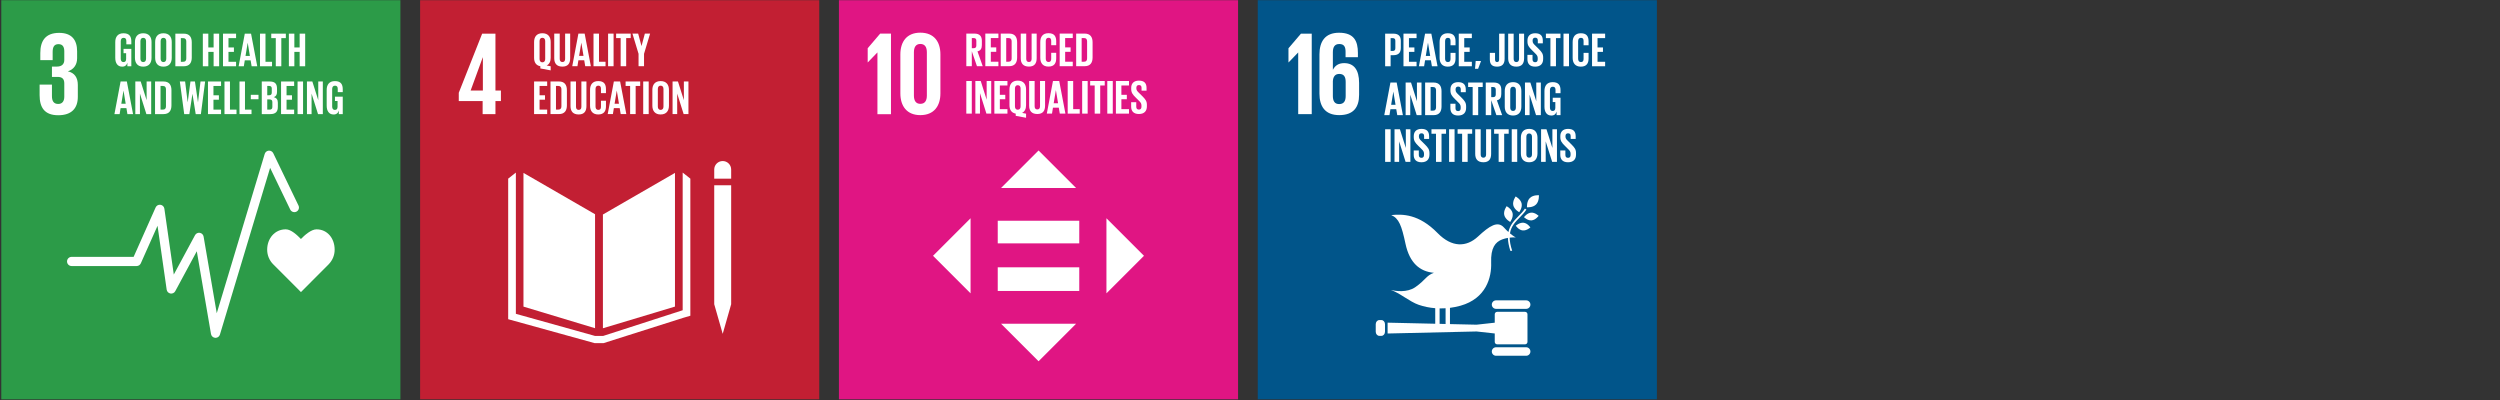
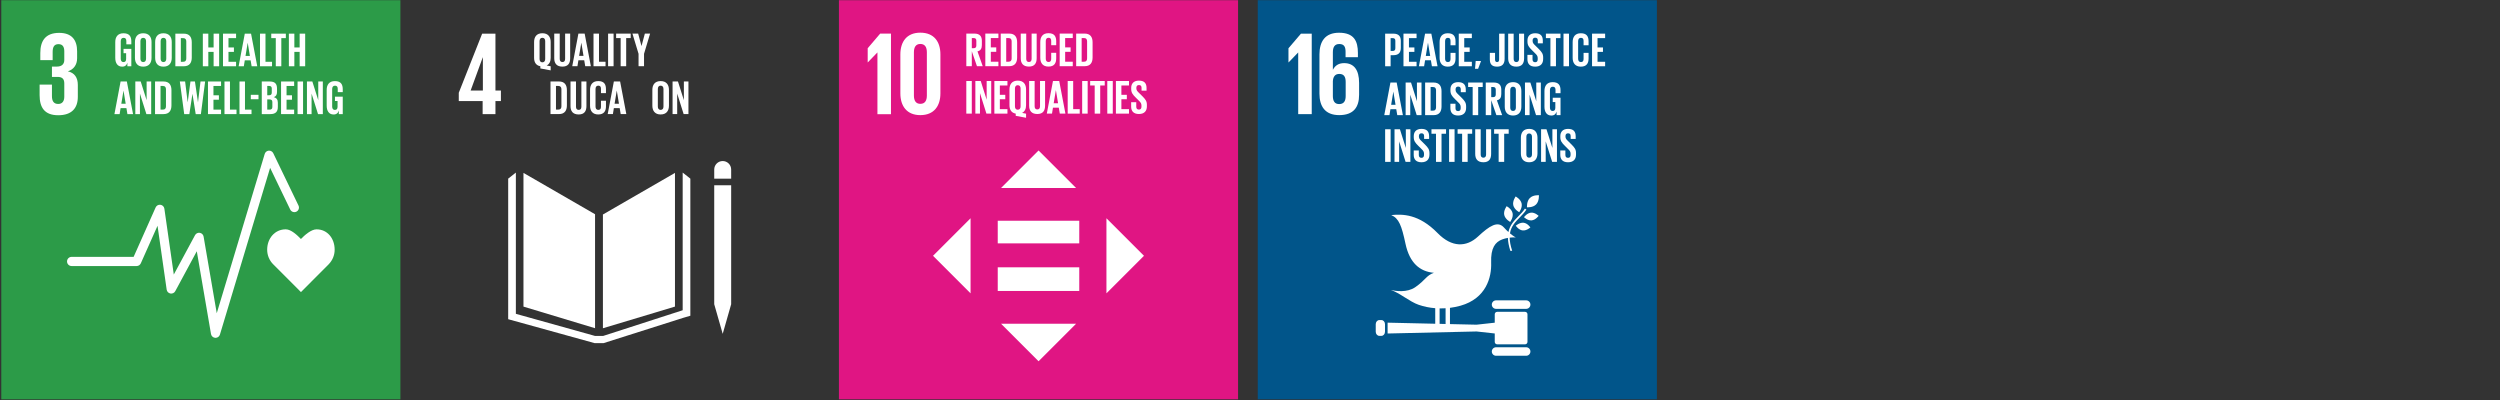
<svg xmlns="http://www.w3.org/2000/svg" xmlns:ns1="http://www.serif.com/" width="100%" height="100%" viewBox="0 0 2037 326" version="1.1" xml:space="preserve" style="fill-rule:evenodd;clip-rule:evenodd;stroke-linejoin:round;stroke-miterlimit:2;">
  <rect x="0" y="0" width="2037" height="326" fill="#333333" stroke="none" />
  <g transform="matrix(1,0,0,1,-87.044,-2753.84)">
    <g transform="matrix(1.978,0,0,0.933,-77.594,2132.27)">
      <rect x="83.255" y="666.111" width="1029.6" height="348.679" style="fill:none;" />
    </g>
    <g id="_3.eps" ns1:id="3.eps" transform="matrix(0.485,0,0,0.485,250.766,2916.54)">
      <g transform="matrix(1,0,0,1,-335.417,-335.417)">
        <clipPath id="_clip1">
          <rect x="0" y="0" width="670.833" height="670.833" />
        </clipPath>
        <g clip-path="url(#_clip1)">
          <g transform="matrix(4.167,0,0,4.167,0,0)">
            <rect x="0" y="0.081" width="160.914" height="160.919" style="fill:rgb(44,155,72);fill-rule:nonzero;" />
            <path d="M22.962,46.449C28.467,46.449 30.859,43.528 30.859,39.031L30.859,34.247C30.859,31.28 29.567,29.364 26.839,28.743C29.088,28.026 30.572,26.207 30.572,23.48L30.572,20.656C30.572,16.062 28.371,13.239 23.346,13.239C17.698,13.239 15.736,16.587 15.736,21.373L15.736,24.244L20.712,24.244L20.712,20.942C20.712,18.933 21.336,17.785 23.059,17.785C24.783,17.785 25.402,18.933 25.402,20.703L25.402,24.197C25.402,25.92 24.254,26.828 22.485,26.828L20.425,26.828L20.425,30.993L22.724,30.993C24.637,30.993 25.402,31.901 25.402,33.624L25.402,38.984C25.402,40.705 24.637,41.904 22.962,41.904C21.096,41.904 20.425,40.658 20.425,38.745L20.425,34.103L15.452,34.103L15.452,38.361C15.452,43.291 17.412,46.449 22.962,46.449Z" style="fill:white;fill-rule:nonzero;" />
            <path d="M134.405,100.65C134.405,96.122 131.5,92.451 127.099,92.451C124.899,92.451 122.245,94.861 120.803,96.344C119.362,94.859 116.883,92.447 114.682,92.447C110.282,92.447 107.198,96.12 107.198,100.648C107.198,102.912 108.089,104.961 109.533,106.446L120.813,117.747L132.078,106.459L132.069,106.451C133.512,104.966 134.405,102.915 134.405,100.65Z" style="fill:white;fill-rule:nonzero;" />
            <path d="M86.379,136.196C86.341,136.196 86.303,136.195 86.264,136.193C85.407,136.141 84.699,135.504 84.553,134.657L78.824,101.287L70.144,117.379C69.764,118.084 68.97,118.463 68.19,118.323C67.402,118.183 66.794,117.554 66.68,116.763L62.996,91.009L56.254,106.151C55.957,106.819 55.293,107.25 54.562,107.25L28.361,107.25C27.337,107.25 26.508,106.42 26.508,105.397C26.508,104.375 27.337,103.545 28.361,103.545L53.359,103.545L62.226,83.628C62.562,82.874 63.356,82.434 64.174,82.547C64.991,82.661 65.635,83.302 65.752,84.119L69.551,110.674L78.111,94.804C78.486,94.107 79.26,93.726 80.041,93.855C80.821,93.983 81.433,94.591 81.567,95.37L86.873,126.276L106.211,62.038C106.432,61.307 107.079,60.785 107.839,60.726C108.603,60.669 109.323,61.079 109.654,61.767L119.83,82.862C120.274,83.784 119.887,84.891 118.966,85.335C118.045,85.78 116.937,85.393 116.493,84.472L108.386,67.666L88.152,134.878C87.916,135.665 87.192,136.196 86.379,136.196Z" style="fill:white;fill-rule:nonzero;" />
            <path d="M49.289,19.684L52.431,19.684L52.431,26.705L50.84,26.705L50.84,25.27C50.549,26.258 49.929,26.86 48.726,26.86C46.826,26.86 45.953,25.347 45.953,23.311L45.953,16.949C45.953,14.894 46.942,13.4 49.269,13.4C51.713,13.4 52.431,14.758 52.431,16.697L52.431,17.861L50.414,17.861L50.414,16.523C50.414,15.708 50.103,15.243 49.308,15.243C48.513,15.243 48.164,15.805 48.164,16.601L48.164,23.66C48.164,24.455 48.494,25.017 49.25,25.017C49.967,25.017 50.336,24.61 50.336,23.757L50.336,21.429L49.289,21.429L49.289,19.684Z" style="fill:white;fill-rule:nonzero;" />
            <path d="M58.368,23.66L58.368,16.601C58.368,15.805 58.019,15.243 57.223,15.243C56.448,15.243 56.098,15.805 56.098,16.601L56.098,23.66C56.098,24.455 56.448,25.017 57.223,25.017C58.019,25.017 58.368,24.455 58.368,23.66ZM53.887,23.311L53.887,16.949C53.887,14.894 54.896,13.4 57.223,13.4C59.57,13.4 60.579,14.894 60.579,16.949L60.579,23.311C60.579,25.347 59.57,26.86 57.223,26.86C54.896,26.86 53.887,25.347 53.887,23.311Z" style="fill:white;fill-rule:nonzero;" />
            <path d="M66.515,23.66L66.515,16.601C66.515,15.805 66.166,15.243 65.371,15.243C64.595,15.243 64.246,15.805 64.246,16.601L64.246,23.66C64.246,24.455 64.595,25.017 65.371,25.017C66.166,25.017 66.515,24.455 66.515,23.66ZM62.035,23.311L62.035,16.949C62.035,14.894 63.043,13.4 65.371,13.4C67.717,13.4 68.726,14.894 68.726,16.949L68.726,23.311C68.726,25.347 67.717,26.86 65.371,26.86C63.043,26.86 62.035,25.347 62.035,23.311Z" style="fill:white;fill-rule:nonzero;" />
            <path d="M73.325,24.901C74.236,24.901 74.585,24.358 74.585,23.563L74.585,16.678C74.585,15.902 74.236,15.359 73.325,15.359L72.393,15.359L72.393,24.901L73.325,24.901ZM76.796,17.085L76.796,23.175C76.796,25.192 75.962,26.705 73.596,26.705L70.182,26.705L70.182,13.556L73.596,13.556C75.962,13.556 76.796,15.049 76.796,17.085Z" style="fill:white;fill-rule:nonzero;" />
            <path d="M85.604,20.906L83.47,20.906L83.47,26.705L81.259,26.705L81.259,13.556L83.47,13.556L83.47,19.122L85.604,19.122L85.604,13.556L87.834,13.556L87.834,26.705L85.604,26.705L85.604,20.906Z" style="fill:white;fill-rule:nonzero;" />
            <path d="M89.388,13.556L94.664,13.556L94.664,15.359L91.599,15.359L91.599,19.122L93.791,19.122L93.791,20.906L91.599,20.906L91.599,24.901L94.664,24.901L94.664,26.705L89.388,26.705L89.388,13.556Z" style="fill:white;fill-rule:nonzero;" />
            <path d="M98.467,22.535L100.232,22.535L99.359,17.26L99.34,17.26L98.467,22.535ZM95.694,26.705L98.176,13.556L100.698,13.556L103.2,26.705L100.93,26.705L100.523,24.3L98.176,24.3L97.789,26.705L95.694,26.705Z" style="fill:white;fill-rule:nonzero;" />
            <path d="M104.306,13.556L106.517,13.556L106.517,24.901L109.155,24.901L109.155,26.705L104.306,26.705L104.306,13.556Z" style="fill:white;fill-rule:nonzero;" />
            <path d="M108.846,13.556L114.723,13.556L114.723,15.359L112.9,15.359L112.9,26.705L110.669,26.705L110.669,15.359L108.846,15.359L108.846,13.556Z" style="fill:white;fill-rule:nonzero;" />
            <path d="M120.291,20.906L118.157,20.906L118.157,26.705L115.946,26.705L115.946,13.556L118.157,13.556L118.157,19.122L120.291,19.122L120.291,13.556L122.521,13.556L122.521,26.705L120.291,26.705L120.291,20.906Z" style="fill:white;fill-rule:nonzero;" />
            <path d="M48.393,41.821L50.158,41.821L49.285,36.546L49.266,36.546L48.393,41.821ZM45.62,45.991L48.102,32.842L50.624,32.842L53.125,45.991L50.856,45.991L50.449,43.586L48.102,43.586L47.714,45.991L45.62,45.991Z" style="fill:white;fill-rule:nonzero;" />
            <path d="M55.901,37.73L55.901,45.991L54.039,45.991L54.039,32.842L56.211,32.842L58.596,40.386L58.596,32.842L60.439,32.842L60.439,45.991L58.5,45.991L55.901,37.73Z" style="fill:white;fill-rule:nonzero;" />
            <path d="M65.134,44.188C66.045,44.188 66.395,43.645 66.395,42.85L66.395,35.964C66.395,35.189 66.045,34.646 65.134,34.646L64.203,34.646L64.203,44.188L65.134,44.188ZM68.606,36.372L68.606,42.461C68.606,44.479 67.772,45.991 65.406,45.991L61.992,45.991L61.992,32.842L65.406,32.842C67.772,32.842 68.606,34.335 68.606,36.372Z" style="fill:white;fill-rule:nonzero;" />
            <path d="M77.065,37.865L75.824,45.991L73.749,45.991L71.984,32.842L74.117,32.842L75.145,41.182L75.165,41.182L76.27,32.842L78.074,32.842L79.295,41.182L79.315,41.182L80.323,32.842L82.185,32.842L80.478,45.991L78.383,45.991L77.084,37.865L77.065,37.865Z" style="fill:white;fill-rule:nonzero;" />
            <path d="M83.332,32.842L88.607,32.842L88.607,34.646L85.542,34.646L85.542,38.408L87.735,38.408L87.735,40.192L85.542,40.192L85.542,44.188L88.607,44.188L88.607,45.991L83.332,45.991L83.332,32.842Z" style="fill:white;fill-rule:nonzero;" />
            <path d="M89.986,32.842L92.197,32.842L92.197,44.188L94.834,44.188L94.834,45.991L89.986,45.991L89.986,32.842Z" style="fill:white;fill-rule:nonzero;" />
            <path d="M96.039,32.842L98.25,32.842L98.25,44.188L100.887,44.188L100.887,45.991L96.039,45.991L96.039,32.842Z" style="fill:white;fill-rule:nonzero;" />
            <rect x="100.597" y="38.214" width="3.104" height="1.785" style="fill:white;fill-rule:nonzero;" />
            <path d="M107.231,40.076L107.231,44.188L108.201,44.188C108.938,44.188 109.288,43.819 109.288,43.121L109.288,41.143C109.288,40.444 108.958,40.076 108.182,40.076L107.231,40.076ZM107.231,38.389L108.007,38.389C108.725,38.389 109.054,38.021 109.054,37.322L109.054,35.712C109.054,34.995 108.725,34.646 107.988,34.646L107.231,34.646L107.231,38.389ZM105.02,32.842L108.22,32.842C110.431,32.842 111.168,33.87 111.168,35.732L111.168,37.07C111.168,38.175 110.761,38.874 109.849,39.165C110.955,39.417 111.499,40.154 111.499,41.356L111.499,43.102C111.499,44.963 110.665,45.991 108.454,45.991L105.02,45.991L105.02,32.842Z" style="fill:white;fill-rule:nonzero;" />
            <path d="M112.799,32.842L118.075,32.842L118.075,34.646L115.01,34.646L115.01,38.408L117.203,38.408L117.203,40.192L115.01,40.192L115.01,44.188L118.075,44.188L118.075,45.991L112.799,45.991L112.799,32.842Z" style="fill:white;fill-rule:nonzero;" />
            <rect x="119.454" y="32.842" width="2.211" height="13.149" style="fill:white;fill-rule:nonzero;" />
            <path d="M125.099,37.73L125.099,45.991L123.237,45.991L123.237,32.842L125.41,32.842L127.794,40.386L127.794,32.842L129.636,32.842L129.636,45.991L127.698,45.991L125.099,37.73Z" style="fill:white;fill-rule:nonzero;" />
            <path d="M134.527,38.971L137.669,38.971L137.669,45.991L136.079,45.991L136.079,44.556C135.788,45.545 135.167,46.147 133.964,46.147C132.064,46.147 131.191,44.634 131.191,42.597L131.191,36.236C131.191,34.18 132.18,32.687 134.507,32.687C136.952,32.687 137.669,34.044 137.669,35.984L137.669,37.147L135.652,37.147L135.652,35.81C135.652,34.995 135.341,34.529 134.546,34.529C133.751,34.529 133.402,35.092 133.402,35.887L133.402,42.946C133.402,43.742 133.732,44.304 134.489,44.304C135.206,44.304 135.575,43.897 135.575,43.043L135.575,40.716L134.527,40.716L134.527,38.971Z" style="fill:white;fill-rule:nonzero;" />
          </g>
        </g>
      </g>
    </g>
    <g id="_4.eps" ns1:id="4.eps" transform="matrix(0.485,0,0,0.485,592.022,2916.54)">
      <g transform="matrix(1,0,0,1,-335.417,-335.417)">
        <clipPath id="_clip2">
          <rect x="0" y="0" width="670.833" height="670.833" />
        </clipPath>
        <g clip-path="url(#_clip2)">
          <g transform="matrix(4.167,0,0,4.167,0,0)">
-             <rect x="0" y="0.072" width="160.922" height="160.928" style="fill:rgb(194,31,51);fill-rule:nonzero;" />
            <path d="M20.375,36.483L25.256,23.131L25.305,23.131L25.305,36.483L20.375,36.483ZM25.209,46.005L30.377,46.005L30.377,40.741L32.58,40.741L32.58,36.483L30.377,36.483L30.377,13.558L25.016,13.558L15.59,37.392L15.59,40.741L25.209,40.741L25.209,46.005Z" style="fill:white;fill-rule:nonzero;" />
            <path d="M70.532,86.359L41.671,69.694L41.671,123.605L70.532,132.313L70.532,86.359Z" style="fill:white;fill-rule:nonzero;" />
            <path d="M73.706,86.469L73.706,132.332L102.755,123.598L102.755,69.696L73.706,86.469Z" style="fill:white;fill-rule:nonzero;" />
            <path d="M125.411,68.33C125.411,66.442 123.882,64.914 121.999,64.914C120.11,64.914 118.583,66.442 118.583,68.33L118.583,72.01L125.411,72.01L125.411,68.33Z" style="fill:white;fill-rule:nonzero;" />
            <path d="M119.431,122.649L118.583,122.649L121.999,134.584L125.409,122.649L124.562,122.649L125.409,122.649L125.409,74.684L118.581,74.684L118.581,122.649L119.431,122.649Z" style="fill:white;fill-rule:nonzero;" />
            <path d="M108.954,72.009L105.86,69.565L105.86,125.067L73.792,135.429L70.532,135.429L38.607,126.51L38.607,69.565L35.511,72.009L35.511,128.681L70.386,138.335L73.937,138.335L106.112,128.12L108.954,127.284L108.954,72.009Z" style="fill:white;fill-rule:nonzero;" />
-             <path d="M45.953,32.834L51.229,32.834L51.229,34.638L48.164,34.638L48.164,38.4L50.357,38.4L50.357,40.184L48.164,40.184L48.164,44.179L51.229,44.179L51.229,45.983L45.953,45.983L45.953,32.834Z" style="fill:white;fill-rule:nonzero;" />
            <path d="M55.711,44.179C56.622,44.179 56.972,43.636 56.972,42.841L56.972,35.956C56.972,35.181 56.622,34.638 55.711,34.638L54.779,34.638L54.779,44.179L55.711,44.179ZM59.183,36.364L59.183,42.453C59.183,44.47 58.349,45.983 55.983,45.983L52.568,45.983L52.568,32.834L55.983,32.834C58.349,32.834 59.183,34.327 59.183,36.364Z" style="fill:white;fill-rule:nonzero;" />
            <path d="M67.059,32.834L67.059,42.783C67.059,44.819 66.186,46.138 63.937,46.138C61.609,46.138 60.639,44.819 60.639,42.783L60.639,32.834L62.85,32.834L62.85,42.996C62.85,43.772 63.16,44.295 63.937,44.295C64.711,44.295 65.023,43.772 65.023,42.996L65.023,32.834L67.059,32.834Z" style="fill:white;fill-rule:nonzero;" />
            <path d="M68.515,42.589L68.515,36.228C68.515,34.172 69.485,32.679 71.813,32.679C74.256,32.679 74.935,34.036 74.935,35.976L74.935,37.527L72.918,37.527L72.918,35.801C72.918,34.986 72.647,34.521 71.851,34.521C71.056,34.521 70.726,35.084 70.726,35.879L70.726,42.938C70.726,43.733 71.056,44.295 71.851,44.295C72.647,44.295 72.918,43.792 72.918,43.016L72.918,40.591L74.935,40.591L74.935,42.86C74.935,44.742 74.159,46.138 71.813,46.138C69.485,46.138 68.515,44.626 68.515,42.589Z" style="fill:white;fill-rule:nonzero;" />
            <path d="M78.408,41.813L80.173,41.813L79.3,36.538L79.281,36.538L78.408,41.813ZM75.635,45.983L78.117,32.834L80.639,32.834L83.141,45.983L80.871,45.983L80.464,43.578L78.117,43.578L77.73,45.983L75.635,45.983Z" style="fill:white;fill-rule:nonzero;" />
-             <path d="M82.852,32.834L88.729,32.834L88.729,34.638L86.905,34.638L86.905,45.983L84.675,45.983L84.675,34.638L82.852,34.638L82.852,32.834Z" style="fill:white;fill-rule:nonzero;" />
-             <rect x="89.951" y="32.834" width="2.211" height="13.149" style="fill:white;fill-rule:nonzero;" />
            <path d="M98.117,42.938L98.117,35.879C98.117,35.084 97.769,34.521 96.973,34.521C96.197,34.521 95.848,35.084 95.848,35.879L95.848,42.938C95.848,43.733 96.197,44.295 96.973,44.295C97.769,44.295 98.117,43.733 98.117,42.938ZM93.637,42.589L93.637,36.228C93.637,34.172 94.646,32.679 96.973,32.679C99.319,32.679 100.328,34.172 100.328,36.228L100.328,42.589C100.328,44.626 99.319,46.138 96.973,46.138C94.646,46.138 93.637,44.626 93.637,42.589Z" style="fill:white;fill-rule:nonzero;" />
            <path d="M103.648,37.721L103.648,45.983L101.785,45.983L101.785,32.834L103.958,32.834L106.343,40.378L106.343,32.834L108.186,32.834L108.186,45.983L106.246,45.983L103.648,37.721Z" style="fill:white;fill-rule:nonzero;" />
            <path d="M50.435,23.762L50.435,16.587C50.435,15.792 50.086,15.229 49.29,15.229C48.515,15.229 48.165,15.792 48.165,16.587L48.165,23.762C48.165,24.538 48.515,25.12 49.29,25.12C50.086,25.12 50.435,24.538 50.435,23.762ZM48.476,27.583L48.476,26.691C46.711,26.38 45.954,25.081 45.954,23.297L45.954,16.936C45.954,14.88 46.963,13.387 49.29,13.387C51.637,13.387 52.646,14.88 52.646,16.936L52.646,23.297C52.646,24.732 52.142,25.857 51.017,26.4L52.646,26.71L52.646,28.359L48.476,27.583Z" style="fill:white;fill-rule:nonzero;" />
            <path d="M60.502,13.542L60.502,23.491C60.502,25.527 59.629,26.846 57.38,26.846C55.052,26.846 54.082,25.527 54.082,23.491L54.082,13.542L56.293,13.542L56.293,23.704C56.293,24.48 56.604,25.003 57.38,25.003C58.155,25.003 58.466,24.48 58.466,23.704L58.466,13.542L60.502,13.542Z" style="fill:white;fill-rule:nonzero;" />
            <path d="M64.112,22.521L65.877,22.521L65.003,17.246L64.985,17.246L64.112,22.521ZM61.339,26.691L63.821,13.542L66.343,13.542L68.845,26.691L66.575,26.691L66.168,24.286L63.821,24.286L63.434,26.691L61.339,26.691Z" style="fill:white;fill-rule:nonzero;" />
            <path d="M69.912,13.542L72.123,13.542L72.123,24.887L74.761,24.887L74.761,26.691L69.912,26.691L69.912,13.542Z" style="fill:white;fill-rule:nonzero;" />
            <rect x="75.79" y="13.542" width="2.211" height="13.149" style="fill:white;fill-rule:nonzero;" />
            <path d="M79.03,13.542L84.907,13.542L84.907,15.346L83.084,15.346L83.084,26.691L80.854,26.691L80.854,15.346L79.03,15.346L79.03,13.542Z" style="fill:white;fill-rule:nonzero;" />
            <path d="M90.281,21.688L90.281,26.691L88.07,26.691L88.07,21.688L85.608,13.542L87.915,13.542L89.254,18.526L89.274,18.526L90.611,13.542L92.726,13.542L90.281,21.688Z" style="fill:white;fill-rule:nonzero;" />
          </g>
        </g>
      </g>
    </g>
    <g id="_10.eps" ns1:id="10.eps" transform="matrix(0.485,0,0,0.485,933.279,2916.54)">
      <g transform="matrix(1,0,0,1,-335.417,-335.417)">
        <clipPath id="_clip3">
          <rect x="0" y="0" width="670.833" height="670.833" />
        </clipPath>
        <g clip-path="url(#_clip3)">
          <g transform="matrix(4.167,0,0,4.167,0,0)">
            <rect x="0" y="0.074" width="160.922" height="160.926" style="fill:rgb(224,21,131);fill-rule:nonzero;" />
            <path d="M15.525,21.159L15.525,46.021L20.986,46.021L20.986,13.542L16.626,13.542L11.598,19.435L11.598,25.137L11.644,25.137L15.476,21.159L15.525,21.159Z" style="fill:white;fill-rule:nonzero;" />
            <path d="M30.232,38.502L30.232,21.063C30.232,19.099 30.949,17.709 32.818,17.709C34.734,17.709 35.452,19.099 35.452,21.063L35.452,38.502C35.452,40.467 34.734,41.853 32.818,41.853C30.949,41.853 30.232,40.467 30.232,38.502ZM40.914,37.64L40.914,21.925C40.914,16.847 38.376,13.159 32.818,13.159C27.311,13.159 24.769,16.847 24.769,21.925L24.769,37.64C24.769,42.668 27.311,46.405 32.818,46.405C38.376,46.405 40.914,42.668 40.914,37.64Z" style="fill:white;fill-rule:nonzero;" />
            <path d="M53.572,15.332L53.572,19.424L54.31,19.424C55.066,19.424 55.396,19.037 55.396,18.338L55.396,16.399C55.396,15.681 55.066,15.332 54.31,15.332L53.572,15.332ZM53.572,20.646L53.572,26.678L51.361,26.678L51.361,13.529L54.581,13.529C56.812,13.529 57.626,14.634 57.626,16.477L57.626,18.164C57.626,19.58 57.122,20.414 55.861,20.705L57.976,26.678L55.648,26.678L53.572,20.646Z" style="fill:white;fill-rule:nonzero;" />
            <path d="M59.024,13.529L64.3,13.529L64.3,15.332L61.235,15.332L61.235,19.095L63.428,19.095L63.428,20.879L61.235,20.879L61.235,24.874L64.3,24.874L64.3,26.678L59.024,26.678L59.024,13.529Z" style="fill:white;fill-rule:nonzero;" />
            <path d="M68.375,24.874C69.286,24.874 69.636,24.331 69.636,23.536L69.636,16.651C69.636,15.875 69.286,15.332 68.375,15.332L67.443,15.332L67.443,24.874L68.375,24.874ZM71.847,17.059L71.847,23.148C71.847,25.165 71.013,26.678 68.647,26.678L65.232,26.678L65.232,13.529L68.647,13.529C71.013,13.529 71.847,15.022 71.847,17.059Z" style="fill:white;fill-rule:nonzero;" />
            <path d="M79.723,13.529L79.723,23.478C79.723,25.514 78.85,26.833 76.601,26.833C74.273,26.833 73.303,25.514 73.303,23.478L73.303,13.529L75.514,13.529L75.514,23.691C75.514,24.467 75.824,24.99 76.601,24.99C77.376,24.99 77.687,24.467 77.687,23.691L77.687,13.529L79.723,13.529Z" style="fill:white;fill-rule:nonzero;" />
            <path d="M81.179,23.284L81.179,16.922C81.179,14.867 82.149,13.374 84.477,13.374C86.92,13.374 87.599,14.731 87.599,16.67L87.599,18.222L85.582,18.222L85.582,16.496C85.582,15.681 85.311,15.216 84.515,15.216C83.72,15.216 83.39,15.778 83.39,16.574L83.39,23.633C83.39,24.428 83.72,24.99 84.515,24.99C85.311,24.99 85.582,24.486 85.582,23.71L85.582,21.286L87.599,21.286L87.599,23.555C87.599,25.436 86.823,26.833 84.477,26.833C82.149,26.833 81.179,25.32 81.179,23.284Z" style="fill:white;fill-rule:nonzero;" />
            <path d="M88.997,13.529L94.273,13.529L94.273,15.332L91.208,15.332L91.208,19.095L93.4,19.095L93.4,20.879L91.208,20.879L91.208,24.874L94.273,24.874L94.273,26.678L88.997,26.678L88.997,13.529Z" style="fill:white;fill-rule:nonzero;" />
            <path d="M98.793,24.874C99.704,24.874 100.054,24.331 100.054,23.536L100.054,16.651C100.054,15.875 99.704,15.332 98.793,15.332L97.861,15.332L97.861,24.874L98.793,24.874ZM102.265,17.059L102.265,23.148C102.265,25.165 101.431,26.678 99.065,26.678L95.65,26.678L95.65,13.529L99.065,13.529C101.431,13.529 102.265,15.022 102.265,17.059Z" style="fill:white;fill-rule:nonzero;" />
            <rect x="51.356" y="32.649" width="2.21" height="13.149" style="fill:white;fill-rule:nonzero;" />
            <path d="M56.865,37.536L56.865,45.798L55.003,45.798L55.003,32.649L57.176,32.649L59.561,40.193L59.561,32.649L61.403,32.649L61.403,45.798L59.464,45.798L56.865,37.536Z" style="fill:white;fill-rule:nonzero;" />
            <path d="M62.665,32.649L67.94,32.649L67.94,34.453L64.876,34.453L64.876,38.215L67.068,38.215L67.068,39.999L64.876,39.999L64.876,43.994L67.94,43.994L67.94,45.798L62.665,45.798L62.665,32.649Z" style="fill:white;fill-rule:nonzero;" />
            <path d="M73.237,42.869L73.237,35.694C73.237,34.898 72.889,34.336 72.093,34.336C71.317,34.336 70.968,34.898 70.968,35.694L70.968,42.869C70.968,43.645 71.317,44.227 72.093,44.227C72.889,44.227 73.237,43.645 73.237,42.869ZM71.278,46.69L71.278,45.798C69.514,45.487 68.757,44.188 68.757,42.404L68.757,36.042C68.757,33.987 69.766,32.494 72.093,32.494C74.44,32.494 75.448,33.987 75.448,36.042L75.448,42.404C75.448,43.839 74.944,44.964 73.819,45.507L75.448,45.817L75.448,47.466L71.278,46.69Z" style="fill:white;fill-rule:nonzero;" />
            <path d="M83.111,32.649L83.111,42.598C83.111,44.634 82.238,45.953 79.989,45.953C77.661,45.953 76.691,44.634 76.691,42.598L76.691,32.649L78.902,32.649L78.902,42.811C78.902,43.587 79.213,44.11 79.989,44.11C80.765,44.11 81.075,43.587 81.075,42.811L81.075,32.649L83.111,32.649Z" style="fill:white;fill-rule:nonzero;" />
            <path d="M86.585,41.628L88.35,41.628L87.477,36.353L87.458,36.353L86.585,41.628ZM83.812,45.798L86.294,32.649L88.815,32.649L91.317,45.798L89.048,45.798L88.641,43.393L86.294,43.393L85.906,45.798L83.812,45.798Z" style="fill:white;fill-rule:nonzero;" />
            <path d="M92.231,32.649L94.441,32.649L94.441,43.994L97.079,43.994L97.079,45.798L92.231,45.798L92.231,32.649Z" style="fill:white;fill-rule:nonzero;" />
            <rect x="98.069" y="32.649" width="2.211" height="13.149" style="fill:white;fill-rule:nonzero;" />
            <path d="M101.29,32.649L107.167,32.649L107.167,34.453L105.344,34.453L105.344,45.798L103.113,45.798L103.113,34.453L101.29,34.453L101.29,32.649Z" style="fill:white;fill-rule:nonzero;" />
            <rect x="108.196" y="32.649" width="2.211" height="13.149" style="fill:white;fill-rule:nonzero;" />
            <path d="M111.668,32.649L116.943,32.649L116.943,34.453L113.879,34.453L113.879,38.215L116.071,38.215L116.071,39.999L113.879,39.999L113.879,43.994L116.943,43.994L116.943,45.798L111.668,45.798L111.668,32.649Z" style="fill:white;fill-rule:nonzero;" />
            <path d="M117.818,42.966L117.818,41.202L119.874,41.202L119.874,43.005C119.874,43.742 120.204,44.169 120.961,44.169C121.658,44.169 121.969,43.703 121.969,43.005L121.969,42.501C121.969,41.745 121.658,41.279 120.98,40.639L119.681,39.34C118.42,38.099 117.838,37.342 117.838,35.83L117.838,35.383C117.838,33.754 118.788,32.494 120.941,32.494C123.152,32.494 124.024,33.58 124.024,35.48L124.024,36.547L122.008,36.547L122.008,35.403C122.008,34.646 121.658,34.278 120.961,34.278C120.34,34.278 119.913,34.627 119.913,35.364L119.913,35.635C119.913,36.373 120.32,36.799 120.961,37.42L122.376,38.816C123.579,40.038 124.16,40.775 124.16,42.229L124.16,42.869C124.16,44.673 123.19,45.953 120.941,45.953C118.691,45.953 117.818,44.692 117.818,42.966Z" style="fill:white;fill-rule:nonzero;" />
            <path d="M53.072,87.98L37.934,103.118L53.072,118.256L53.072,87.98Z" style="fill:white;fill-rule:nonzero;" />
            <path d="M107.851,118.256L122.988,103.118L107.851,87.98L107.851,118.256Z" style="fill:white;fill-rule:nonzero;" />
            <path d="M95.622,75.795L80.484,60.657L65.346,75.795L95.622,75.795Z" style="fill:white;fill-rule:nonzero;" />
            <path d="M65.346,130.496L80.483,145.635L95.622,130.496L65.346,130.496Z" style="fill:white;fill-rule:nonzero;" />
            <rect x="64.027" y="88.985" width="32.868" height="9.123" style="fill:white;fill-rule:nonzero;" />
            <rect x="64.027" y="107.759" width="32.868" height="9.537" style="fill:white;fill-rule:nonzero;" />
          </g>
        </g>
      </g>
    </g>
    <g id="_16.eps" ns1:id="16.eps" transform="matrix(0.485,0,0,0.485,1274.54,2916.54)">
      <g transform="matrix(1,0,0,1,-335.417,-335.417)">
        <clipPath id="_clip4">
          <rect x="0" y="0" width="670.833" height="670.833" />
        </clipPath>
        <g clip-path="url(#_clip4)">
          <g transform="matrix(4.167,0,0,4.167,0,0)">
            <rect x="0" y="0.071" width="160.922" height="160.929" style="fill:rgb(1,85,138);fill-rule:nonzero;" />
            <path d="M12.381,19.456L12.381,25.151L12.43,25.151L16.257,21.179L16.306,21.179L16.306,46.016L21.762,46.016L21.762,13.569L17.407,13.569L12.381,19.456Z" style="fill:white;fill-rule:nonzero;" />
            <path d="M35.449,38.695C35.449,40.752 34.684,41.95 32.819,41.95C31,41.95 30.282,40.705 30.282,38.695L30.282,32.761C30.377,30.943 31.143,29.793 32.867,29.793C34.731,29.793 35.449,30.943 35.449,33.048L35.449,38.695ZM40.858,38.217L40.858,33.431C40.858,28.12 38.752,25.438 34.828,25.438C32.529,25.438 31.143,26.491 30.33,28.071L30.282,28.071L30.282,21.083C30.282,19.121 30.903,17.733 32.867,17.733C34.828,17.733 35.403,18.881 35.403,20.89L35.403,23.047L40.378,23.047L40.378,21.323C40.378,16.537 38.801,13.188 32.77,13.188C27.028,13.188 24.873,16.872 24.873,21.946L24.873,37.738C24.873,42.762 27.076,46.4 32.819,46.4C38.608,46.4 40.858,43.242 40.858,38.217Z" style="fill:white;fill-rule:nonzero;" />
            <path d="M53.568,15.357L53.568,20.535L54.383,20.535C55.139,20.535 55.469,20.166 55.469,19.449L55.469,16.423C55.469,15.705 55.139,15.357 54.383,15.357L53.568,15.357ZM51.357,13.553L54.635,13.553C56.865,13.553 57.68,14.659 57.68,16.501L57.68,19.274C57.68,21.117 56.865,22.242 54.635,22.242L53.568,22.242L53.568,26.702L51.357,26.702L51.357,13.553Z" style="fill:white;fill-rule:nonzero;" />
            <path d="M58.748,13.553L64.024,13.553L64.024,15.357L60.959,15.357L60.959,19.119L63.152,19.119L63.152,20.903L60.959,20.903L60.959,24.898L64.024,24.898L64.024,26.702L58.748,26.702L58.748,13.553Z" style="fill:white;fill-rule:nonzero;" />
            <path d="M67.749,22.532L69.514,22.532L68.641,17.257L68.622,17.257L67.749,22.532ZM64.975,26.702L67.458,13.553L69.98,13.553L72.482,26.702L70.212,26.702L69.805,24.297L67.458,24.297L67.07,26.702L64.975,26.702Z" style="fill:white;fill-rule:nonzero;" />
            <path d="M73.317,23.308L73.317,16.947C73.317,14.891 74.286,13.398 76.614,13.398C79.058,13.398 79.736,14.755 79.736,16.695L79.736,18.247L77.72,18.247L77.72,16.52C77.72,15.705 77.448,15.24 76.653,15.24C75.858,15.24 75.528,15.803 75.528,16.598L75.528,23.657C75.528,24.453 75.858,25.015 76.653,25.015C77.448,25.015 77.72,24.511 77.72,23.735L77.72,21.31L79.736,21.31L79.736,23.58C79.736,25.461 78.961,26.857 76.614,26.857C74.286,26.857 73.317,25.345 73.317,23.308Z" style="fill:white;fill-rule:nonzero;" />
            <path d="M81.038,13.553L86.314,13.553L86.314,15.357L83.249,15.357L83.249,19.119L85.442,19.119L85.442,20.903L83.249,20.903L83.249,24.898L86.314,24.898L86.314,26.702L81.038,26.702L81.038,13.553Z" style="fill:white;fill-rule:nonzero;" />
            <path d="M89.961,24.763L88.836,27.73L87.595,27.73L87.866,24.588L89.961,24.588L89.961,24.763Z" style="fill:white;fill-rule:nonzero;" />
            <path d="M99.525,13.553L99.525,23.715C99.525,25.616 98.691,26.857 96.48,26.857C94.192,26.857 93.57,25.597 93.57,23.929L93.57,21.31L95.665,21.31L95.665,23.968C95.665,24.627 95.898,25.015 96.48,25.015C97.081,25.015 97.314,24.627 97.314,23.948L97.314,13.553L99.525,13.553Z" style="fill:white;fill-rule:nonzero;" />
            <path d="M107.381,13.553L107.381,23.502C107.381,25.538 106.508,26.857 104.259,26.857C101.931,26.857 100.961,25.538 100.961,23.502L100.961,13.553L103.172,13.553L103.172,23.715C103.172,24.491 103.483,25.015 104.259,25.015C105.034,25.015 105.345,24.491 105.345,23.715L105.345,13.553L107.381,13.553Z" style="fill:white;fill-rule:nonzero;" />
            <path d="M108.721,23.871L108.721,22.106L110.777,22.106L110.777,23.909C110.777,24.646 111.107,25.073 111.863,25.073C112.561,25.073 112.871,24.607 112.871,23.909L112.871,23.405C112.871,22.649 112.561,22.184 111.882,21.543L110.583,20.244C109.322,19.003 108.74,18.247 108.74,16.734L108.74,16.288C108.74,14.659 109.691,13.398 111.844,13.398C114.055,13.398 114.927,14.484 114.927,16.385L114.927,17.451L112.91,17.451L112.91,16.307C112.91,15.551 112.561,15.182 111.863,15.182C111.242,15.182 110.816,15.531 110.816,16.268L110.816,16.539C110.816,17.277 111.223,17.703 111.863,18.324L113.278,19.72C114.482,20.942 115.063,21.679 115.063,23.134L115.063,23.773C115.063,25.577 114.093,26.857 111.844,26.857C109.594,26.857 108.721,25.597 108.721,23.871Z" style="fill:white;fill-rule:nonzero;" />
            <path d="M116.171,13.553L122.048,13.553L122.048,15.357L120.225,15.357L120.225,26.702L117.994,26.702L117.994,15.357L116.171,15.357L116.171,13.553Z" style="fill:white;fill-rule:nonzero;" />
            <rect x="123.271" y="13.553" width="2.211" height="13.149" style="fill:white;fill-rule:nonzero;" />
            <path d="M126.956,23.308L126.956,16.947C126.956,14.891 127.926,13.398 130.254,13.398C132.697,13.398 133.376,14.755 133.376,16.695L133.376,18.247L131.36,18.247L131.36,16.52C131.36,15.705 131.088,15.24 130.292,15.24C129.496,15.24 129.167,15.803 129.167,16.598L129.167,23.657C129.167,24.453 129.496,25.015 130.292,25.015C131.088,25.015 131.36,24.511 131.36,23.735L131.36,21.31L133.376,21.31L133.376,23.58C133.376,25.461 132.601,26.857 130.254,26.857C127.926,26.857 126.956,25.345 126.956,23.308Z" style="fill:white;fill-rule:nonzero;" />
            <path d="M134.775,13.553L140.05,13.553L140.05,15.357L136.986,15.357L136.986,19.119L139.178,19.119L139.178,20.903L136.986,20.903L136.986,24.898L140.05,24.898L140.05,26.702L134.775,26.702L134.775,13.553Z" style="fill:white;fill-rule:nonzero;" />
            <path d="M53.781,42.244L55.546,42.244L54.673,36.969L54.654,36.969L53.781,42.244ZM51.008,46.413L53.49,33.265L56.012,33.265L58.514,46.413L56.244,46.413L55.837,44.01L53.49,44.01L53.103,46.413L51.008,46.413Z" style="fill:white;fill-rule:nonzero;" />
            <path d="M61.483,38.152L61.483,46.413L59.62,46.413L59.62,33.265L61.793,33.265L64.178,40.809L64.178,33.265L66.021,33.265L66.021,46.413L64.081,46.413L61.483,38.152Z" style="fill:white;fill-rule:nonzero;" />
            <path d="M70.62,44.611C71.531,44.611 71.881,44.067 71.881,43.273L71.881,36.387C71.881,35.611 71.531,35.068 70.62,35.068L69.689,35.068L69.689,44.611L70.62,44.611ZM74.092,36.794L74.092,42.885C74.092,44.901 73.258,46.413 70.892,46.413L67.478,46.413L67.478,33.265L70.892,33.265C73.258,33.265 74.092,34.758 74.092,36.794Z" style="fill:white;fill-rule:nonzero;" />
            <path d="M77.662,43.582L77.662,41.817L79.718,41.817L79.718,43.621C79.718,44.358 80.048,44.786 80.805,44.786C81.502,44.786 81.813,44.319 81.813,43.621L81.813,43.117C81.813,42.361 81.502,41.895 80.823,41.255L79.525,39.955C78.264,38.714 77.682,37.958 77.682,36.445L77.682,35.999C77.682,34.37 78.632,33.109 80.785,33.109C82.996,33.109 83.868,34.195 83.868,36.096L83.868,37.163L81.852,37.163L81.852,36.018C81.852,35.262 81.502,34.893 80.805,34.893C80.184,34.893 79.757,35.243 79.757,35.979L79.757,36.251C79.757,36.988 80.164,37.414 80.805,38.036L82.22,39.432C83.423,40.654 84.004,41.391 84.004,42.845L84.004,43.486C84.004,45.288 83.034,46.569 80.785,46.569C78.535,46.569 77.662,45.309 77.662,43.582Z" style="fill:white;fill-rule:nonzero;" />
            <path d="M84.821,33.265L90.698,33.265L90.698,35.068L88.875,35.068L88.875,46.413L86.645,46.413L86.645,35.068L84.821,35.068L84.821,33.265Z" style="fill:white;fill-rule:nonzero;" />
            <path d="M94.132,35.068L94.132,39.16L94.869,39.16C95.626,39.16 95.955,38.772 95.955,38.074L95.955,36.135C95.955,35.417 95.626,35.068 94.869,35.068L94.132,35.068ZM94.132,40.382L94.132,46.413L91.921,46.413L91.921,33.265L95.141,33.265C97.371,33.265 98.186,34.37 98.186,36.212L98.186,37.899C98.186,39.315 97.682,40.149 96.421,40.44L98.535,46.413L96.207,46.413L94.132,40.382Z" style="fill:white;fill-rule:nonzero;" />
            <path d="M104.065,43.369L104.065,36.309C104.065,35.514 103.716,34.952 102.92,34.952C102.145,34.952 101.795,35.514 101.795,36.309L101.795,43.369C101.795,44.164 102.145,44.726 102.92,44.726C103.716,44.726 104.065,44.164 104.065,43.369ZM99.584,43.02L99.584,36.658C99.584,34.602 100.593,33.109 102.92,33.109C105.267,33.109 106.276,34.602 106.276,36.658L106.276,43.02C106.276,45.056 105.267,46.569 102.92,46.569C100.593,46.569 99.584,45.056 99.584,43.02Z" style="fill:white;fill-rule:nonzero;" />
            <path d="M109.594,38.152L109.594,46.413L107.732,46.413L107.732,33.265L109.904,33.265L112.289,40.809L112.289,33.265L114.132,33.265L114.132,46.413L112.193,46.413L109.594,38.152Z" style="fill:white;fill-rule:nonzero;" />
            <path d="M118.924,39.393L122.067,39.393L122.067,46.413L120.476,46.413L120.476,44.978C120.185,45.968 119.565,46.569 118.361,46.569C116.461,46.569 115.588,45.056 115.588,43.02L115.588,36.658C115.588,34.602 116.577,33.109 118.904,33.109C121.349,33.109 122.067,34.467 122.067,36.406L122.067,37.57L120.049,37.57L120.049,36.232C120.049,35.417 119.738,34.952 118.944,34.952C118.149,34.952 117.799,35.514 117.799,36.309L117.799,43.369C117.799,44.164 118.129,44.726 118.886,44.726C119.603,44.726 119.972,44.319 119.972,43.466L119.972,41.138L118.924,41.138L118.924,39.393Z" style="fill:white;fill-rule:nonzero;" />
            <rect x="51.356" y="52.103" width="2.211" height="13.149" style="fill:white;fill-rule:nonzero;" />
            <path d="M57.001,56.991L57.001,65.252L55.139,65.252L55.139,52.103L57.312,52.103L59.696,59.647L59.696,52.103L61.539,52.103L61.539,65.252L59.6,65.252L57.001,56.991Z" style="fill:white;fill-rule:nonzero;" />
            <path d="M62.879,62.421L62.879,60.656L64.934,60.656L64.934,62.459C64.934,63.197 65.265,63.623 66.022,63.623C66.719,63.623 67.029,63.158 67.029,62.459L67.029,61.955C67.029,61.199 66.719,60.734 66.04,60.094L64.74,58.794C63.481,57.553 62.899,56.797 62.899,55.284L62.899,54.838C62.899,53.209 63.849,51.948 66.002,51.948C68.213,51.948 69.085,53.034 69.085,54.935L69.085,56.001L67.069,56.001L67.069,54.857C67.069,54.101 66.719,53.732 66.022,53.732C65.401,53.732 64.974,54.081 64.974,54.818L64.974,55.09C64.974,55.827 65.38,56.253 66.022,56.874L67.437,58.27C68.64,59.493 69.221,60.229 69.221,61.684L69.221,62.324C69.221,64.127 68.251,65.408 66.002,65.408C63.752,65.408 62.879,64.147 62.879,62.421Z" style="fill:white;fill-rule:nonzero;" />
            <path d="M70.037,52.103L75.914,52.103L75.914,53.907L74.091,53.907L74.091,65.252L71.861,65.252L71.861,53.907L70.037,53.907L70.037,52.103Z" style="fill:white;fill-rule:nonzero;" />
            <rect x="77.138" y="52.103" width="2.211" height="13.149" style="fill:white;fill-rule:nonzero;" />
            <path d="M80.571,52.103L86.448,52.103L86.448,53.907L84.625,53.907L84.625,65.252L82.395,65.252L82.395,53.907L80.571,53.907L80.571,52.103Z" style="fill:white;fill-rule:nonzero;" />
            <path d="M94.091,52.103L94.091,62.052C94.091,64.089 93.218,65.408 90.969,65.408C88.641,65.408 87.671,64.089 87.671,62.052L87.671,52.103L89.882,52.103L89.882,62.266C89.882,63.041 90.193,63.565 90.969,63.565C91.744,63.565 92.055,63.041 92.055,62.266L92.055,52.103L94.091,52.103Z" style="fill:white;fill-rule:nonzero;" />
            <path d="M95.296,52.103L101.173,52.103L101.173,53.907L99.35,53.907L99.35,65.252L97.119,65.252L97.119,53.907L95.296,53.907L95.296,52.103Z" style="fill:white;fill-rule:nonzero;" />
-             <rect x="102.396" y="52.103" width="2.211" height="13.149" style="fill:white;fill-rule:nonzero;" />
            <path d="M110.562,62.207L110.562,55.148C110.562,54.353 110.213,53.79 109.417,53.79C108.642,53.79 108.292,54.353 108.292,55.148L108.292,62.207C108.292,63.003 108.642,63.565 109.417,63.565C110.213,63.565 110.562,63.003 110.562,62.207ZM106.081,61.858L106.081,55.497C106.081,53.441 107.09,51.948 109.417,51.948C111.764,51.948 112.773,53.441 112.773,55.497L112.773,61.858C112.773,63.895 111.764,65.408 109.417,65.408C107.09,65.408 106.081,63.895 106.081,61.858Z" style="fill:white;fill-rule:nonzero;" />
            <path d="M116.092,56.991L116.092,65.252L114.23,65.252L114.23,52.103L116.403,52.103L118.787,59.647L118.787,52.103L120.63,52.103L120.63,65.252L118.691,65.252L116.092,56.991Z" style="fill:white;fill-rule:nonzero;" />
            <path d="M121.97,62.421L121.97,60.656L124.026,60.656L124.026,62.459C124.026,63.197 124.356,63.623 125.112,63.623C125.81,63.623 126.12,63.158 126.12,62.459L126.12,61.955C126.12,61.199 125.81,60.734 125.131,60.094L123.832,58.794C122.571,57.553 121.989,56.797 121.989,55.284L121.989,54.838C121.989,53.209 122.94,51.948 125.093,51.948C127.304,51.948 128.175,53.034 128.175,54.935L128.175,56.001L126.159,56.001L126.159,54.857C126.159,54.101 125.81,53.732 125.112,53.732C124.491,53.732 124.065,54.081 124.065,54.818L124.065,55.09C124.065,55.827 124.472,56.253 125.112,56.874L126.528,58.27C127.731,59.493 128.312,60.229 128.312,61.684L128.312,62.324C128.312,64.127 127.342,65.408 125.093,65.408C122.843,65.408 121.97,64.147 121.97,62.421Z" style="fill:white;fill-rule:nonzero;" />
            <path d="M103.982,79.199C103.982,79.199 102.628,80.998 103.022,82.749C103.418,84.502 105.416,85.544 105.416,85.544C105.416,85.544 106.771,83.746 106.375,81.995C105.981,80.241 103.982,79.199 103.982,79.199Z" style="fill:white;fill-rule:nonzero;" />
            <path d="M101.776,89.469C101.776,89.469 103.13,87.669 102.736,85.917C102.339,84.164 100.342,83.124 100.342,83.124C100.342,83.124 98.986,84.921 99.38,86.674C99.778,88.426 101.776,89.469 101.776,89.469Z" style="fill:white;fill-rule:nonzero;" />
            <path d="M107.341,87.543C107.341,87.543 108.771,88.985 110.4,88.84C112.028,88.696 113.235,87.02 113.235,87.02C113.235,87.02 111.807,85.578 110.177,85.722C108.548,85.867 107.341,87.543 107.341,87.543Z" style="fill:white;fill-rule:nonzero;" />
            <path d="M109.684,79.84C108.359,81.184 108.545,83.563 108.545,83.563C108.545,83.563 110.881,83.766 112.209,82.423C113.533,81.08 113.347,78.7 113.347,78.7C113.347,78.7 111.01,78.498 109.684,79.84Z" style="fill:white;fill-rule:nonzero;" />
            <path d="M106.76,92.889C108.383,93.081 109.908,91.688 109.908,91.688C109.908,91.688 108.804,89.984 107.183,89.791C105.559,89.601 104.032,90.995 104.032,90.995C104.032,90.995 105.138,92.698 106.76,92.889Z" style="fill:white;fill-rule:nonzero;" />
            <path d="M108.21,121.079L96.081,121.079C95.132,121.079 94.363,121.844 94.363,122.793C94.363,123.741 95.132,124.51 96.081,124.51L108.21,124.51C109.157,124.51 109.925,123.741 109.925,122.793C109.925,121.844 109.157,121.079 108.21,121.079Z" style="fill:white;fill-rule:nonzero;" />
            <path d="M108.21,139.992L96.081,139.992C95.132,139.992 94.363,140.758 94.363,141.706C94.363,142.654 95.132,143.422 96.081,143.422L108.21,143.422C109.157,143.422 109.925,142.654 109.925,141.706C109.925,140.758 109.157,139.992 108.21,139.992Z" style="fill:white;fill-rule:nonzero;" />
            <path d="M53.663,116.913C53.378,116.825 53.096,116.747 52.821,116.696C52.821,116.696 53.132,116.792 53.663,116.913Z" style="fill:white;fill-rule:nonzero;" />
            <path d="M73.32,124.336C74.12,124.35 74.922,124.327 75.726,124.272L75.726,130.609L73.32,130.553L73.32,124.336ZM107.763,125.708L96.524,125.708C95.985,125.708 95.547,126.147 95.547,126.684L95.547,130.088L88.21,130.894L77.492,130.649L77.492,124.102C78.916,123.92 80.342,123.636 81.757,123.237C92.074,120.326 94.324,111.795 94.1,105.893C93.875,99.882 95.799,97.548 98.563,96.511C99.355,96.213 100.137,96.025 100.854,95.903C100.884,97.379 101.184,99.096 101.844,101.141C102.089,101.127 102.333,101.107 102.575,101.08C101.878,98.989 101.581,97.268 101.565,95.801C102.992,95.631 104.011,95.727 104.011,95.727C104.011,95.727 103.046,95.208 101.683,94.069C102.147,91.222 103.842,89.475 105.589,87.687C106.549,86.703 107.542,85.687 108.323,84.477L107.714,84.084C106.975,85.234 106.004,86.223 105.069,87.181C103.365,88.924 101.646,90.705 101.064,93.531C100.509,93.031 99.91,92.44 99.297,91.751C96.753,88.899 93.478,90.995 88.807,95.343C84.134,99.69 78.259,99.839 72.52,93.967C64.947,86.216 58.343,86.26 53.814,86.7C56.912,88.019 57.996,90.914 59.565,98.274C61.208,105.996 65.352,109.489 71.023,109.971C67.868,111.085 67.713,112.865 63.487,115.784C60.188,118.06 55.546,117.34 53.663,116.913C57.118,117.99 61.211,121.615 64.872,122.875C67.004,123.609 69.252,124.063 71.554,124.246L71.554,130.513L52.352,130.075L52.352,134.447L88.21,133.626L95.547,134.434L95.547,137.834C95.547,138.373 95.985,138.813 96.524,138.813L107.763,138.813C108.303,138.813 108.741,138.373 108.741,137.834L108.741,126.684C108.741,126.147 108.303,125.708 107.763,125.708Z" style="fill:white;fill-rule:nonzero;" />
            <path d="M51.302,133.724C51.302,134.646 50.659,135.394 49.866,135.394L49.002,135.394C48.211,135.394 47.566,134.646 47.566,133.724L47.566,130.702C47.566,129.779 48.211,129.032 49.002,129.032L49.866,129.032C50.659,129.032 51.302,129.779 51.302,130.702L51.302,133.724Z" style="fill:white;fill-rule:nonzero;" />
          </g>
        </g>
      </g>
    </g>
  </g>
</svg>